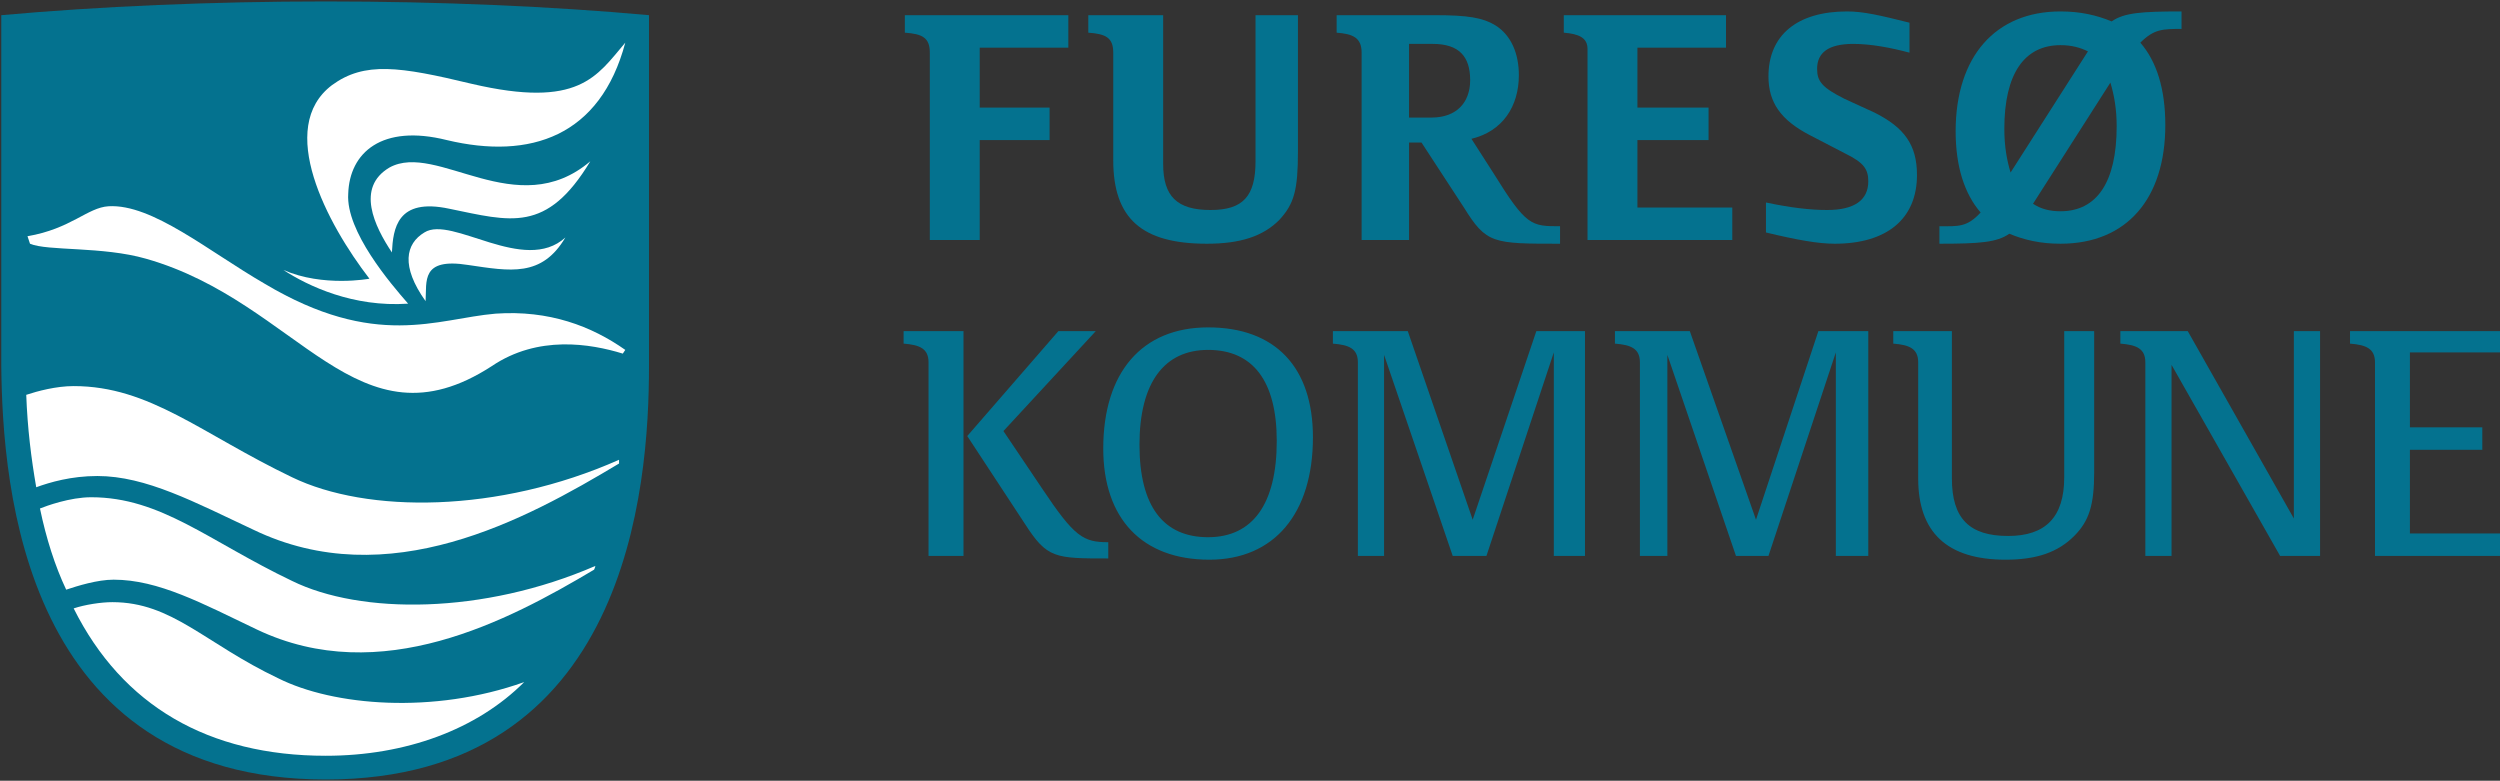
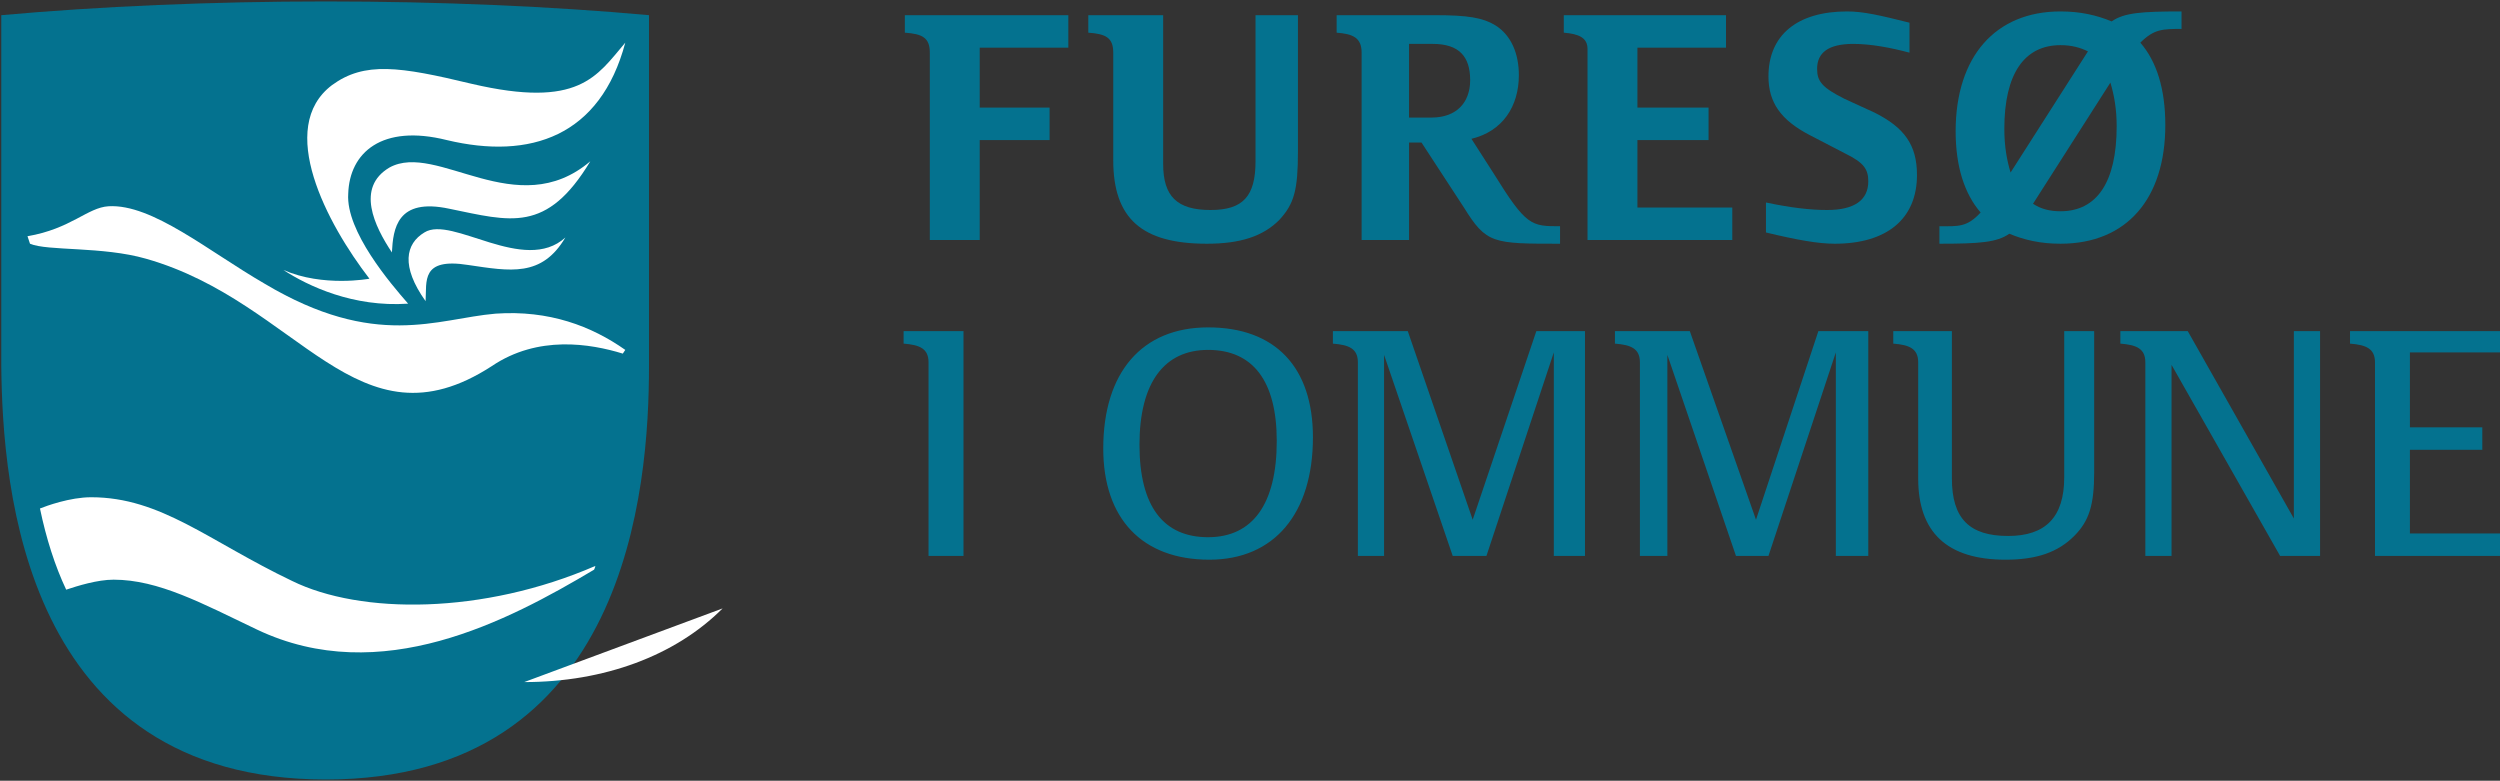
<svg xmlns="http://www.w3.org/2000/svg" xmlns:ns1="http://www.inkscape.org/namespaces/inkscape" xmlns:ns2="http://sodipodi.sourceforge.net/DTD/sodipodi-0.dtd" width="1000" height="312.296" id="svg3191" version="1.1" ns1:version="0.48.5 r10040" ns2:docname="A.svg">
  <rect width="100%" height="100%" fill="#333333" stroke="none" />
  <defs id="defs3193">
    <clipPath clipPathUnits="userSpaceOnUse" id="clipPath3031">
      <path ns1:connector-curvature="0" d="m 89.588,258.067 75.19,0 0,38.917 -75.19,0 0,-38.917 z" id="path3033" />
    </clipPath>
    <clipPath clipPathUnits="userSpaceOnUse" id="clipPath3316">
      <path ns1:connector-curvature="0" d="m 0,0 601.77,0 0,191.96 L 0,191.96 0,0 z" id="path3318" />
    </clipPath>
  </defs>
  <ns2:namedview id="base" pagecolor="#ffffff" bordercolor="#666666" borderopacity="1.0" ns1:pageopacity="0.0" ns1:pageshadow="2" ns1:zoom="0.40023349" ns1:cx="498.58329" ns1:cy="-270.2918" ns1:document-units="px" ns1:current-layer="layer1" showgrid="false" fit-margin-left="0.5" fit-margin-bottom="0.5" fit-margin-top="0.5" fit-margin-right="0.5" ns1:window-width="1045" ns1:window-height="1025" ns1:window-x="867" ns1:window-y="-8" ns1:window-maximized="0" />
  <g ns1:label="Layer 1" ns1:groupmode="layer" id="layer1" transform="translate(-314.096,-95.526)">
    <g id="g3310" transform="matrix(14.04,0,0,-4.496,309.618,414.774)">
      <g id="g3312" transform="scale(0.12,0.375)">
        <g id="g3314" clip-path="url(#clipPath3316)">
          <g id="g3320">
            <g id="g3322">
              <g id="g3324" />
            </g>
            <path ns1:connector-curvature="0" d="m 80,4.418 c 71.7,0 76.74,69.334 76.74,98.072 0,7.41 0,83.26 0,83.26 -22.81,2.08 -49.78,3.26 -76.74,3.26 0,0 0,0 0,0 -26.963,0 -53.926,-1.18 -77.037,-3.26 0,0 0,-75.85 0,-83.26 C 3.259,73.752 8.296,4.418 80,4.418" style="fill:#04728f;fill-opacity:1;fill-rule:nonzero;stroke:none" id="path3326" />
            <path ns1:connector-curvature="0" d="m 151.11,106.34 c -0.59,-0.88 -0.59,-0.88 -0.59,-0.88 -7.71,2.37 -20.15,4.44 -31.11,-2.97 -32.003,-20.738 -45.632,15.11 -82.077,25.48 -10.37,2.97 -23.407,1.78 -27.555,3.56 -0.593,1.78 -0.593,1.78 -0.593,1.78 10.371,1.78 14.222,6.81 19.259,7.11 10.371,0.59 23.704,-10.67 37.037,-18.37 26.371,-15.71 40.889,-8.3 54.819,-7.11 12.74,0.89 22.81,-2.97 30.81,-8.6 z" style="fill:#ffffff;fill-opacity:1;fill-rule:evenodd;stroke:none" id="path3328" />
            <path ns1:connector-curvature="0" d="m 99.556,117.31 c -13.037,-0.89 -23.704,4.15 -29.63,8 9.481,-4.15 20.444,-2.08 20.444,-2.08 -10.074,13.04 -22.222,35.86 -8.889,45.93 7.704,5.63 16,4.44 33.189,0.3 25.48,-5.93 29.63,1.77 36.44,9.77 -5.92,-22.22 -22.52,-27.85 -42.37,-23.11 -15.407,3.85 -23.11,-2.96 -23.407,-12.74 -0.592,-8.89 10.074,-21.33 14.223,-26.07 z" style="fill:#ffffff;fill-opacity:1;fill-rule:evenodd;stroke:none" id="path3330" />
            <path ns1:connector-curvature="0" d="m 95.704,129.46 c -4.148,6.22 -8.593,15.4 -0.593,20.14 11.259,6.23 30.219,-13.33 47.699,1.49 C 132.44,133.9 123.85,136.86 109.33,139.83 96.889,142.49 96,135.09 95.704,129.46 z" style="fill:#ffffff;fill-opacity:1;fill-rule:evenodd;stroke:none" id="path3332" />
            <path ns1:connector-curvature="0" d="m 103.7,117.9 c -5.922,8.3 -4.737,13.63 -0.29,16.3 6.52,4.14 23.7,-10.08 33.48,-1.19 -5.63,-9.48 -13.04,-8 -23.11,-6.52 -11.26,1.78 -9.78,-3.85 -10.08,-8.59 z" style="fill:#ffffff;fill-opacity:1;fill-rule:evenodd;stroke:none" id="path3334" />
            <path ns1:connector-curvature="0" d="m 72,51.529 c -19.852,9.482 -31.111,19.852 -47.704,19.852 -5.037,0 -10.666,-2.074 -12.148,-2.666 1.482,-7.111 3.556,-13.63 6.222,-19.26 2.667,0.889 7.408,2.371 11.26,2.371 10.666,0 21.037,-5.63 34.074,-11.852 29.333,-13.926 59.556,2.074 79.996,14.222 0,0 0.3,0.593 0.3,0.889 C 117.33,43.529 88.296,43.529 72,51.529 z" style="fill:#ffffff;fill-opacity:1;fill-rule:nonzero;stroke:none" id="path3336" />
-             <path ns1:connector-curvature="0" d="M 127.11,27.529 C 105.48,19.826 81.778,21.9 68.741,28.418 51.259,36.715 43.556,46.492 29.333,46.492 26.667,46.492 22.815,45.9 20.148,45.011 31.704,21.9 52.148,10.048 80,10.048 c 18.963,0 35.85,6.222 47.11,17.481 z" style="fill:#ffffff;fill-opacity:1;fill-rule:nonzero;stroke:none" id="path3338" />
-             <path ns1:connector-curvature="0" d="m 72,76.122 c -21.63,10.37 -33.778,21.63 -51.852,21.63 -4.148,0 -8.592,-1.185 -11.259,-2.074 0.296,-8 1.185,-15.111 2.37,-21.926 3.26,1.185 8.297,2.666 14.519,2.666 11.555,0 23.111,-6.222 37.037,-12.74 32,-15.408 64.595,2.37 86.815,15.703 0,0 0,0.593 0,0.889 C 120.89,67.529 89.778,67.529 72,76.122 z" style="fill:#ffffff;fill-opacity:1;fill-rule:nonzero;stroke:none" id="path3340" />
+             <path ns1:connector-curvature="0" d="M 127.11,27.529 c 18.963,0 35.85,6.222 47.11,17.481 z" style="fill:#ffffff;fill-opacity:1;fill-rule:nonzero;stroke:none" id="path3338" />
            <path ns1:connector-curvature="0" d="m 217.19,107.83 c 0,0 0,0 0,0 3.85,-0.3 5.92,-1.19 5.92,-4.45 0,-45.925 0,-45.925 0,-45.925 8.3,0 8.3,0 8.3,0 0,53.335 0,53.335 0,53.335 -14.22,0 -14.22,0 -14.22,0 l 0,-2.96 z m 72.29,3.85 c -15.7,0 -24.89,-10.67 -24.89,-28.743 0,-16.593 9.19,-26.37 25.19,-26.37 15.41,0 24.59,10.962 24.59,29.037 0,16.596 -8.89,26.076 -24.89,26.076 z m 0,-49.78 c -10.67,0 -16.29,7.407 -16.29,21.926 0,14.815 5.92,22.514 16.29,22.514 10.67,0 16.3,-7.403 16.3,-21.625 0,-14.815 -5.63,-22.815 -16.3,-22.815 z m 62.82,4.148 c -15.41,44.742 -15.41,44.742 -15.41,44.742 -17.78,0 -17.78,0 -17.78,0 0,-2.96 0,-2.96 0,-2.96 0,0 0,0 0,0 3.85,-0.3 5.93,-1.19 5.93,-4.45 0,-45.925 0,-45.925 0,-45.925 6.22,0 6.22,0 6.22,0 0,47.705 0,47.705 0,47.705 16.3,-47.705 16.3,-47.705 16.3,-47.705 8,0 8,0 8,0 16,48.295 16,48.295 16,48.295 0,-48.295 0,-48.295 0,-48.295 7.4,0 7.4,0 7.4,0 0,53.335 0,53.335 0,53.335 -11.55,0 -11.55,0 -11.55,0 L 352.3,66.048 z m 67.26,0 c -15.71,44.742 -15.71,44.742 -15.71,44.742 -17.78,0 -17.78,0 -17.78,0 0,-2.96 0,-2.96 0,-2.96 0,0 0,0 0,0 3.86,-0.3 5.93,-1.19 5.93,-4.45 0,-45.925 0,-45.925 0,-45.925 6.52,0 6.52,0 6.52,0 0,47.705 0,47.705 0,47.705 16.29,-47.705 16.29,-47.705 16.29,-47.705 7.71,0 7.71,0 7.71,0 16,48.295 16,48.295 16,48.295 0,-48.295 0,-48.295 0,-48.295 7.7,0 7.7,0 7.7,0 0,53.335 0,53.335 0,53.335 -11.85,0 -11.85,0 -11.85,0 L 419.56,66.048 z m 73.18,10.074 c 0,-9.481 -4.44,-13.926 -13.33,-13.926 -9.19,0 -13.34,4.148 -13.34,13.63 0,34.964 0,34.964 0,34.964 -13.92,0 -13.92,0 -13.92,0 0,-2.96 0,-2.96 0,-2.96 0,0 0,0 0,0 3.85,-0.3 5.92,-1.19 5.92,-4.45 0,-27.554 0,-27.554 0,-27.554 0,-12.741 6.82,-19.259 20.74,-19.259 7.41,0 12.45,1.777 16.3,5.629 3.56,3.556 4.74,7.408 4.74,15.111 0,33.483 0,33.483 0,33.483 -7.11,0 -7.11,0 -7.11,0 l 0,-34.668 z m 54.52,-9.778 c -25.19,44.446 -25.19,44.446 -25.19,44.446 -16,0 -16,0 -16,0 0,-2.96 0,-2.96 0,-2.96 0,0 0,0 0,0 3.86,-0.3 5.93,-1.19 5.93,-4.45 0,-45.925 0,-45.925 0,-45.925 6.22,0 6.22,0 6.22,0 0,45.335 0,45.335 0,45.335 C 544,57.455 544,57.455 544,57.455 c 9.48,0 9.48,0 9.48,0 0,53.335 0,53.335 0,53.335 -6.22,0 -6.22,0 -6.22,0 l 0,-44.446 z m 27.55,-3.555 c 0,19.852 0,19.852 0,19.852 17.19,0 17.19,0 17.19,0 0,5.333 0,5.333 0,5.333 -17.19,0 -17.19,0 -17.19,0 0,17.776 0,17.776 0,17.776 21.63,0 21.63,0 21.63,0 0,5.04 0,5.04 0,5.04 -35.85,0 -35.85,0 -35.85,0 0,-2.96 0,-2.96 0,-2.96 0,0 0,0 0,0 3.85,-0.3 5.93,-1.19 5.93,-4.45 0,-45.925 0,-45.925 0,-45.925 31.11,0 31.11,0 31.11,0 0,5.334 0,5.334 0,5.334 l -22.82,0 z" style="fill:#04728f;fill-opacity:1;fill-rule:nonzero;stroke:none" id="path3342" />
            <path ns1:connector-curvature="0" d="m 438.22,131.53 c -3.85,0 -8.89,0.89 -16.29,2.67 0,7.11 0,7.11 0,7.11 5.63,-1.19 10.37,-1.78 14.51,-1.78 6.52,0 9.78,2.37 9.78,6.81 0,2.97 -1.18,4.45 -5.33,6.52 -8.59,4.45 -8.59,4.45 -8.59,4.45 -6.82,3.55 -9.78,7.7 -9.78,13.92 0,9.78 6.81,15.41 18.67,15.41 3.85,0 7.7,-0.89 14.81,-2.67 0,-7.11 0,-7.11 0,-7.11 -4.44,1.19 -9.19,2.08 -13.33,2.08 -5.93,0 -8.6,-2.08 -8.6,-5.93 0,-2.96 1.19,-4.44 6.52,-7.11 7.11,-3.26 7.11,-3.26 7.11,-3.26 7.11,-3.55 10.08,-7.7 10.08,-14.81 0,-10.37 -7.11,-16.3 -19.56,-16.3 z" style="fill:#04728f;fill-opacity:1;fill-rule:nonzero;stroke:none" id="path3344" />
            <path ns1:connector-curvature="0" d="m 300.74,151.09 c 0,-8.3 -2.96,-11.56 -10.67,-11.56 -8,0 -11.26,3.26 -11.26,10.96 0,35.26 0,35.26 0,35.26 -17.77,0 -17.77,0 -17.77,0 0,-4.15 0,-4.15 0,-4.15 4.15,-0.29 5.92,-1.18 5.92,-4.74 0,-25.48 0,-25.48 0,-25.48 0,-13.92 6.82,-19.85 22.23,-19.85 8,0 13.33,1.78 17.18,5.63 3.56,3.85 4.44,7.11 4.44,16.3 0,32.29 0,32.29 0,32.29 -10.07,0 -10.07,0 -10.07,0 l 0,-34.66 z m 90.67,-10.97 c 0,16 0,16 0,16 16.89,0 16.89,0 16.89,0 0,7.71 0,7.71 0,7.71 -16.89,0 -16.89,0 -16.89,0 0,14.22 0,14.22 0,14.22 21.03,0 21.03,0 21.03,0 0,7.7 0,7.7 0,7.7 -38.51,0 -38.51,0 -38.51,0 0,-4.15 0,-4.15 0,-4.15 3.55,-0.29 5.63,-1.18 5.63,-3.85 0,-45.33 0,-45.33 0,-45.33 34.37,0 34.37,0 34.37,0 0,7.7 0,7.7 0,7.7 l -22.52,0 z m -34.08,8 c -5.33,8.3 -5.33,8.3 -5.33,8.3 7.41,1.78 11.26,7.7 11.26,15.11 0,5.04 -1.78,9.48 -5.63,11.85 -2.96,1.78 -6.52,2.37 -14.22,2.37 -23.41,0 -23.41,0 -23.41,0 0,-4.15 0,-4.15 0,-4.15 3.85,-0.29 5.93,-1.18 5.93,-4.74 0,-44.44 0,-44.44 0,-44.44 11.26,0 11.26,0 11.26,0 0,23.11 0,23.11 0,23.11 2.96,0 2.96,0 2.96,0 10.07,-15.41 10.07,-15.41 10.07,-15.41 5.34,-8.59 6.82,-8.59 22.82,-8.59 0,4.15 0,4.15 0,4.15 -6.82,0 -8,0 -15.71,12.44 z m -14.81,13.34 c -5.33,0 -5.33,0 -5.33,0 0,17.48 0,17.48 0,17.48 5.62,0 5.62,0 5.62,0 6.23,0 8.89,-2.97 8.89,-8.6 0,-5.33 -3.26,-8.88 -9.18,-8.88 z M 217.48,181.6 c 4.15,-0.29 5.93,-1.18 5.93,-4.74 0,-44.44 0,-44.44 0,-44.44 11.85,0 11.85,0 11.85,0 0,23.7 0,23.7 0,23.7 16.59,0 16.59,0 16.59,0 0,7.71 0,7.71 0,7.71 -16.59,0 -16.59,0 -16.59,0 0,14.22 0,14.22 0,14.22 21.04,0 21.04,0 21.04,0 0,7.7 0,7.7 0,7.7 -38.82,0 -38.82,0 -38.82,0 l 0,-4.15 z" style="fill:#04728f;fill-opacity:1;fill-rule:nonzero;stroke:none" id="path3346" />
-             <path ns1:connector-curvature="0" d="m 240.89,87.085 c 21.92,23.705 21.92,23.705 21.92,23.705 -8.88,0 -8.88,0 -8.88,0 C 232.3,85.9 232.3,85.9 232.3,85.9 c 13.63,-20.741 13.63,-20.741 13.63,-20.741 5.33,-8.296 7.11,-8.296 19.85,-8.296 0,3.852 0,3.852 0,3.852 -5.93,0 -8,1.185 -15.71,12.74 l -9.18,13.63 z" style="fill:#04728f;fill-opacity:1;fill-rule:nonzero;stroke:none" id="path3348" />
            <path ns1:connector-curvature="0" d="m 504,184.27 c -3.56,1.48 -7.41,2.37 -12.15,2.37 -15.41,0 -24.89,-10.67 -24.89,-28.44 0,-8.3 2.08,-14.82 5.93,-19.26 -3.26,-3.56 -5.33,-3.26 -9.78,-3.26 0,-4.15 0,-4.15 0,-4.15 9.48,0 13.63,0.3 16.59,2.37 3.56,-1.48 7.41,-2.37 12.15,-2.37 15.71,0 24.89,10.67 24.89,28.15 0,8.59 -2.07,15.11 -5.93,19.55 3.26,3.26 5.34,3.26 9.78,3.26 0,4.15 0,4.15 0,4.15 -9.48,0 -13.63,-0.3 -16.59,-2.37 z m -12.15,-5.63 c 2.67,0 4.74,-0.59 6.52,-1.48 C 480,148.42 480,148.42 480,148.42 c -0.89,2.96 -1.48,6.22 -1.48,10.37 0,13.04 4.74,19.85 13.33,19.85 z m 0,-39.41 c -2.66,0 -4.74,0.6 -6.52,1.78 18.37,28.74 18.37,28.74 18.37,28.74 0.89,-2.96 1.49,-6.22 1.49,-10.37 0,-13.33 -4.75,-20.15 -13.34,-20.15 z" style="fill:#04728f;fill-opacity:1;fill-rule:nonzero;stroke:none" id="path3350" />
          </g>
        </g>
      </g>
    </g>
  </g>
</svg>